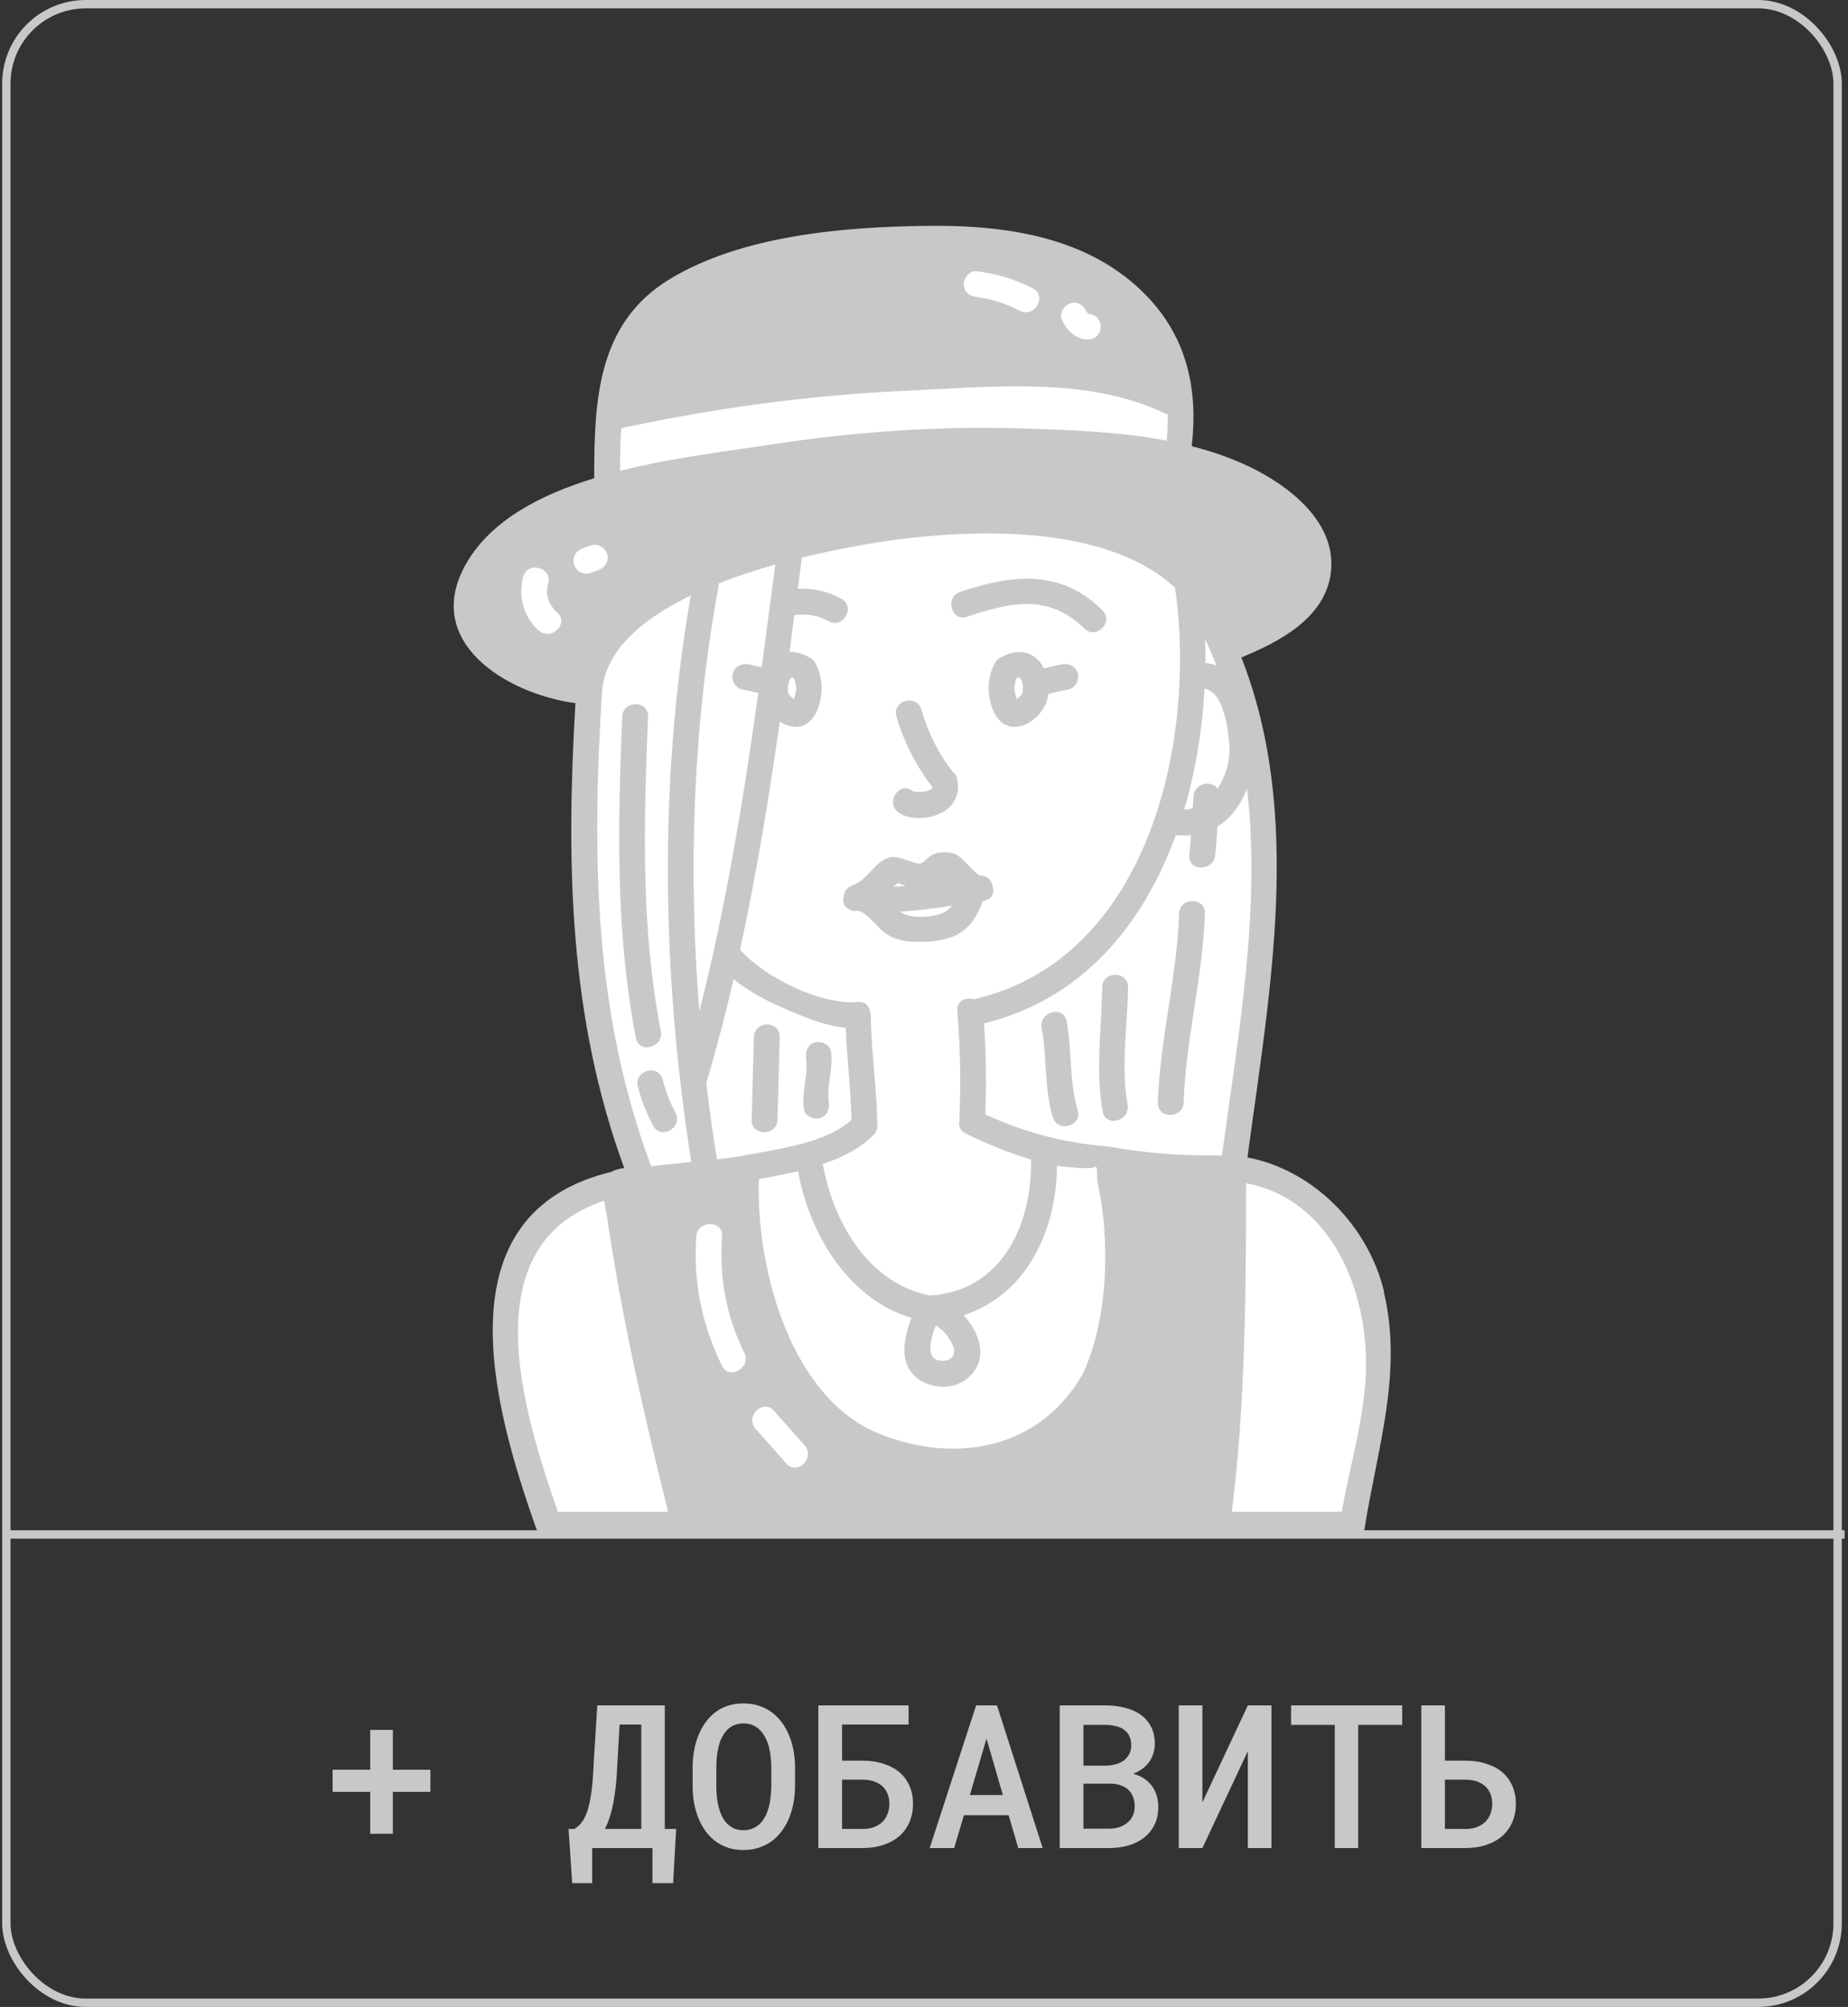
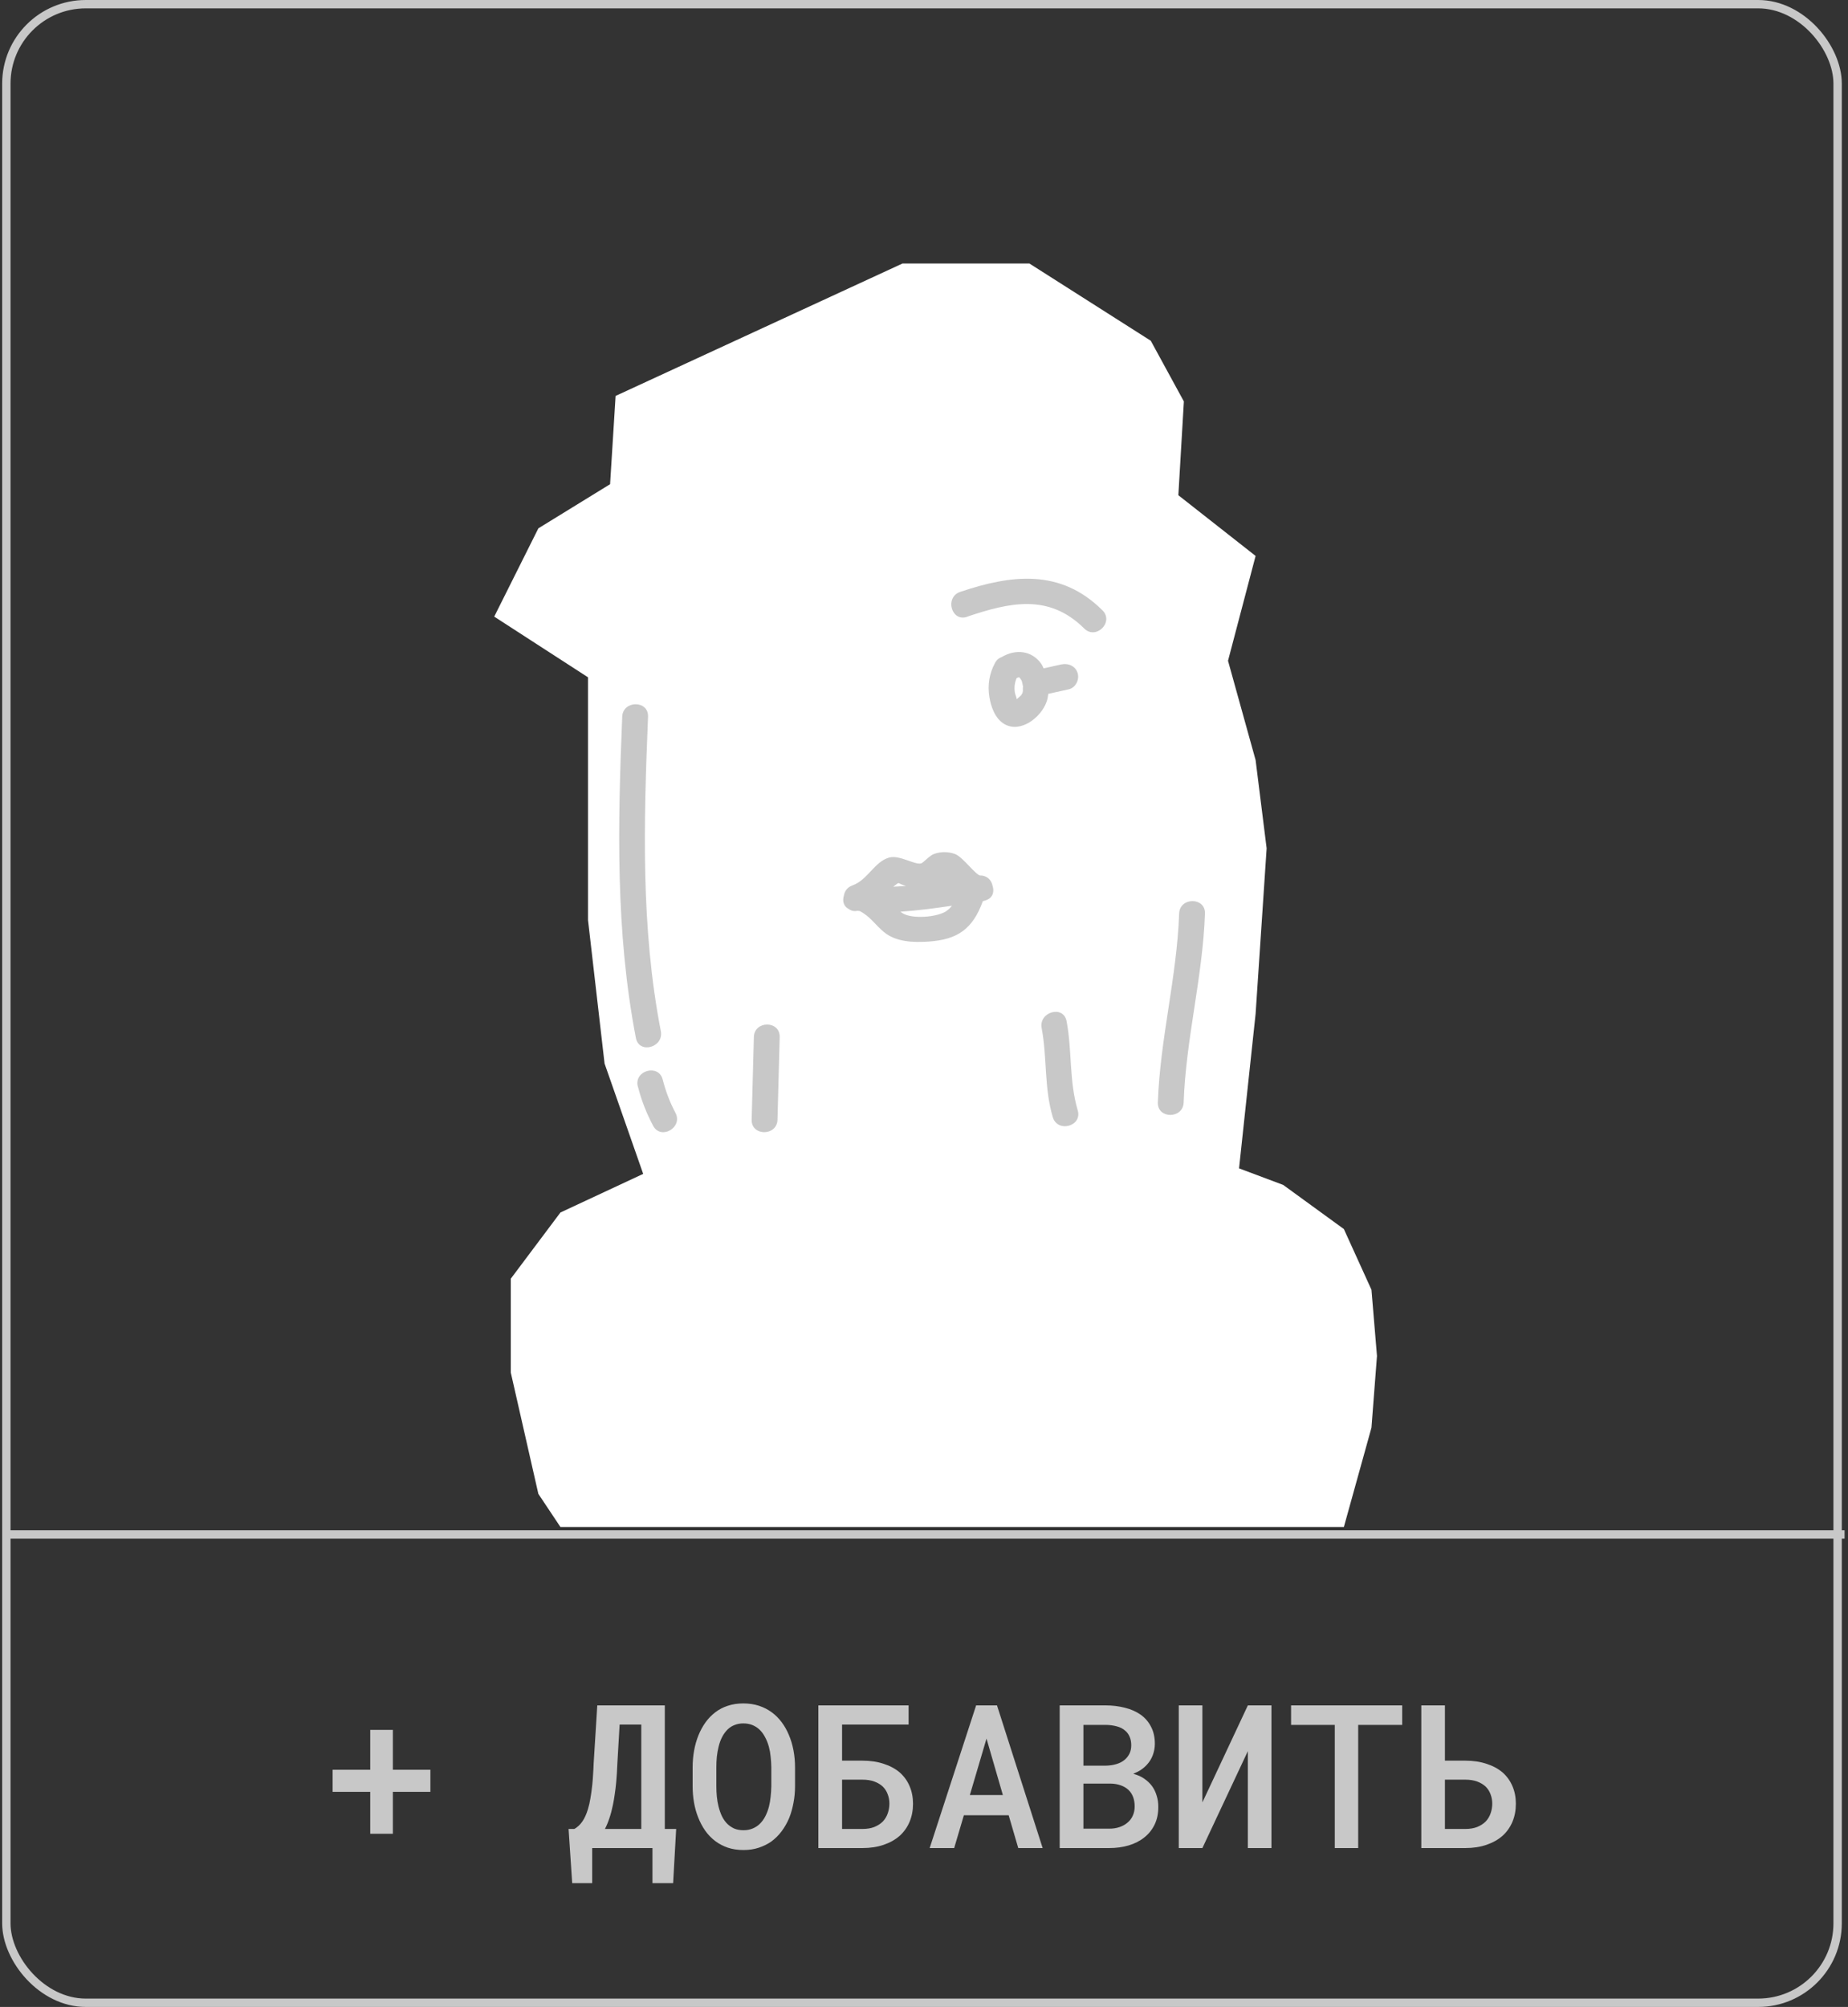
<svg xmlns="http://www.w3.org/2000/svg" width="221" height="240" viewBox="0 0 221 240" fill="none">
  <rect x="0" y="0" width="221" height="240" fill="#333333" stroke="none" />
  <rect x="0.759" y="0.5" width="219" height="239" rx="9.5" stroke="#C8C8C8" />
  <path d="M64.382 178.646L67.021 182.605H160.712L164.011 170.729L164.671 162.151L164.011 154.234L160.712 146.976L153.455 141.698L148.176 139.718L150.156 121.244L151.475 101.45L150.156 90.893L146.857 79.016L150.156 66.48L140.918 59.222L141.578 48.006L137.619 40.748L123.104 31.511H107.928L73.619 47.346L72.959 57.903L64.382 63.181L59.103 73.738L70.32 80.996V89.573V110.027L72.299 127.182L76.918 140.378L67.021 144.997L61.083 152.914V164.131L64.382 178.646Z" fill="white" />
-   <path d="M141.011 109.247C140.747 116.848 138.728 124.238 138.465 131.839C138.399 133.832 141.486 133.818 141.552 131.839C141.816 124.238 143.835 116.848 144.099 109.247C144.165 107.255 141.077 107.268 141.011 109.247Z" fill="#C8C8C8" />
+   <path d="M141.011 109.247C140.747 116.848 138.728 124.238 138.465 131.839C138.399 133.832 141.486 133.818 141.552 131.839C141.816 124.238 143.835 116.848 144.099 109.247C144.165 107.255 141.077 107.268 141.011 109.247" fill="#C8C8C8" />
  <path d="M115.649 73.75C120.69 72.061 125.401 70.926 129.663 75.162C131.075 76.561 133.253 74.383 131.841 72.985C126.826 67.996 120.981 68.709 114.831 70.781C112.957 71.414 113.762 74.397 115.649 73.763V73.75Z" fill="#C8C8C8" />
  <path d="M126.997 79.438C126.271 79.596 125.545 79.754 124.806 79.926C124.727 79.768 124.661 79.596 124.569 79.451C123.434 77.762 121.455 77.59 119.805 78.567C119.488 78.672 119.211 78.883 119 79.266C118.314 80.533 118.09 81.892 118.314 83.317C118.499 84.505 119 85.93 120.095 86.577C122.048 87.725 124.49 85.785 125.149 83.951C125.268 83.647 125.321 83.304 125.361 82.974C126.179 82.79 126.997 82.618 127.802 82.433C128.62 82.249 129.095 81.312 128.884 80.533C128.66 79.689 127.802 79.279 126.984 79.451L126.997 79.438ZM122.326 82.183C122.326 82.183 122.312 82.631 122.326 82.631C122.312 82.71 122.286 82.803 122.273 82.882C122.233 82.921 122.101 83.172 122.194 83.067C122.167 83.093 121.85 83.397 121.6 83.621C121.547 83.344 121.415 83.067 121.362 82.79C121.27 82.209 121.349 81.641 121.56 81.114C121.613 81.087 121.666 81.048 121.705 81.034C121.851 80.982 121.89 80.995 121.877 80.995C121.903 80.995 121.877 80.995 122.009 81.14C122.22 81.404 122.22 81.51 122.312 81.958C122.326 82.037 122.339 82.064 122.339 82.077C122.339 82.077 122.339 82.117 122.339 82.196L122.326 82.183Z" fill="#C8C8C8" />
  <path d="M117.259 104.708C116.705 104.695 115.147 102.465 114.197 102.122C113.379 101.832 112.508 101.832 111.69 102.122C111.175 102.307 110.397 103.178 110.173 103.244C109.407 103.468 107.586 102.214 106.359 102.544C104.577 103.019 103.786 105.223 101.938 105.883C101.318 106.107 101.001 106.582 100.922 107.097C100.724 107.717 100.869 108.39 101.49 108.694C101.767 108.905 102.123 109.01 102.532 108.918C102.624 108.918 102.717 108.931 102.809 108.944C104.102 109.617 104.617 110.554 105.699 111.452C107.137 112.652 109.222 112.718 111.004 112.6C114.54 112.375 116.335 111.069 117.536 107.77C117.536 107.77 117.536 107.77 117.536 107.757C117.589 107.757 117.642 107.744 117.681 107.73C117.707 107.73 117.721 107.704 117.76 107.704C117.853 107.678 117.932 107.651 118.011 107.612C118.724 107.334 118.922 106.635 118.71 105.975C118.592 105.315 118.13 104.722 117.272 104.695L117.259 104.708ZM106.94 105.949C107.665 105.421 107.177 105.579 108.22 105.909C108.259 105.909 108.299 105.936 108.338 105.949C107.824 105.988 107.322 106.015 106.821 106.041C106.86 106.015 106.9 105.975 106.94 105.949ZM113.208 108.931C112.139 109.683 109.143 109.934 107.956 109.221C107.863 109.156 107.771 109.09 107.678 109.024C109.737 108.892 111.809 108.614 113.841 108.311C113.67 108.535 113.472 108.746 113.194 108.931H113.208Z" fill="#C8C8C8" />
-   <path d="M165.516 154.457C163.643 146.632 157.124 139.929 149.18 138.411C151.872 118.419 155.831 97.464 148.454 78.62C153.046 76.733 158.43 73.909 159.143 68.564C159.948 62.481 154.128 58.047 149.285 55.751C147.134 54.735 144.865 53.956 142.516 53.363C143.281 46.685 142.028 40.483 137.145 35.403C130.23 28.211 120.056 26.865 110.529 27.01C100.724 27.155 88.663 28.171 80.085 33.384C71.389 38.662 71.059 47.979 71.059 57.189C64.58 59.182 58.734 62.23 55.778 67.35C50.368 76.693 60.516 82.975 68.816 84.083C67.694 103.085 68.011 121.586 74.649 139.678C74.028 139.757 73.487 139.902 73.157 140.126C52.559 145.075 58.893 168.01 64.118 182.763C64.184 182.961 64.29 183.106 64.395 183.251C64.633 183.621 65.029 183.898 65.609 183.898H161.716C161.782 183.898 161.835 183.871 161.888 183.858C162.495 183.871 163.075 183.568 163.194 182.763C164.685 173.248 167.799 164.183 165.49 154.497L165.516 154.457ZM145.498 79.596C145.076 79.425 144.627 79.319 144.152 79.293C144.152 78.329 144.152 77.366 144.113 76.416C144.614 77.472 145.063 78.527 145.485 79.596H145.498ZM144.06 82.381C146.409 82.658 146.95 87.672 147.029 89.375C147.095 91.011 146.58 92.845 145.604 94.297C144.931 93.294 142.885 93.584 142.74 95.181C142.701 95.669 142.674 96.157 142.635 96.646C142.305 96.751 141.962 96.804 141.605 96.83C142.991 92.159 143.783 87.237 144.047 82.394L144.06 82.381ZM116.85 119.396C116.731 119.422 116.612 119.462 116.52 119.514C115.583 119.184 114.382 119.633 114.487 120.887C114.844 125.294 114.923 129.688 114.725 134.109C114.646 134.545 114.751 134.993 115.147 135.323C115.147 135.323 115.147 135.336 115.16 135.336C115.253 135.415 115.358 135.481 115.477 135.547C118.011 136.788 120.61 137.857 123.302 138.649C123.448 146.421 119.858 154.352 111.215 154.932C103.799 153.428 99.668 146.183 98.388 139.19C100.671 138.437 102.809 137.395 104.419 135.759C104.458 135.732 104.485 135.693 104.511 135.666C104.604 135.574 104.67 135.468 104.722 135.376C104.762 135.31 104.788 135.257 104.815 135.191C104.881 135.033 104.907 134.861 104.907 134.703C104.907 134.677 104.92 134.65 104.92 134.624C104.868 130.19 104.195 125.796 104.129 121.362C104.129 121.111 104.063 120.887 103.983 120.702C103.812 120.161 103.35 119.752 102.585 119.818C98.19 120.214 91.447 116.888 88.584 113.642C88.557 113.616 88.531 113.589 88.504 113.563C90.457 104.563 91.949 95.432 93.255 86.287C94.192 86.907 95.314 87.171 96.317 86.63C97.465 86.01 97.992 84.532 98.177 83.318C98.401 81.892 98.177 80.533 97.491 79.266C97.293 78.897 97.003 78.673 96.699 78.58C95.96 78.145 95.168 77.934 94.416 77.986C94.614 76.508 94.812 75.031 94.997 73.566C96.396 73.355 97.781 73.566 99.075 74.278C100.816 75.242 102.373 72.576 100.632 71.613C98.995 70.715 97.214 70.306 95.406 70.412C95.564 69.158 95.736 67.918 95.894 66.677C99.048 65.912 101.912 65.371 103.997 65.015C114.435 63.273 131.827 62.217 140.523 70.28C143.149 88.53 137.396 114.407 116.836 119.409L116.85 119.396ZM112.772 162.731C110.568 162.771 111.228 160.25 111.914 158.495C112.851 159.063 113.59 160 113.986 161.003C114.369 161.992 113.801 162.705 112.759 162.731H112.772ZM88.834 138.226C87.805 138.385 86.776 138.517 85.733 138.635C85.245 135.6 84.823 132.539 84.466 129.464C84.48 129.425 84.506 129.385 84.519 129.345C85.72 125.294 86.776 121.203 87.739 117.086C89.679 118.723 92.107 119.884 94.364 120.847C96.422 121.731 98.797 122.708 101.133 122.892C101.291 126.574 101.74 130.243 101.832 133.924C98.547 136.827 92.925 137.382 88.834 138.213V138.226ZM94.838 81.048C94.838 81.048 94.918 81.087 94.944 81.101C95.155 81.602 95.261 82.13 95.195 82.697C95.155 83.014 94.997 83.304 94.944 83.621C94.693 83.397 94.377 83.106 94.35 83.067C94.416 83.146 94.35 83.04 94.297 82.961C94.297 82.935 94.245 82.75 94.218 82.645C94.218 82.605 94.218 82.315 94.218 82.275C94.218 81.958 94.192 82.196 94.245 81.958C94.324 81.536 94.364 81.391 94.548 81.14C94.693 80.956 94.548 81.035 94.733 80.995C94.561 81.035 94.733 80.995 94.852 81.048H94.838ZM128.04 36.247C128.911 36.01 129.623 36.551 129.94 37.329C129.874 37.171 130.098 37.475 130.019 37.409C130.177 37.527 130.27 37.541 130.507 37.593C131.326 37.752 131.787 38.741 131.589 39.494C131.352 40.351 130.507 40.721 129.689 40.576C128.356 40.325 127.459 39.362 126.971 38.161C126.654 37.382 127.314 36.459 128.053 36.261L128.04 36.247ZM116.784 32.434C119.159 32.724 121.376 33.384 123.514 34.492C125.282 35.403 123.711 38.068 121.956 37.158C120.346 36.327 118.605 35.746 116.797 35.522C115.979 35.416 115.24 34.901 115.253 33.978C115.253 33.212 115.965 32.328 116.797 32.434H116.784ZM74.319 51.199C85.522 48.797 96.792 47.253 108.233 46.738C118.143 46.29 130.019 44.957 139.217 49.404C139.362 49.47 139.507 49.509 139.639 49.536C139.665 50.539 139.639 51.594 139.52 52.69C133.872 51.621 127.934 51.41 122.431 51.238C112.363 50.921 102.294 51.608 92.344 53.138C87.343 53.917 80.6 54.682 74.147 56.305C74.147 54.577 74.187 52.861 74.305 51.185L74.319 51.199ZM64.435 75.413C62.614 73.816 61.928 71.283 62.574 68.96C63.115 67.047 66.098 67.865 65.557 69.778C65.187 71.098 65.596 72.325 66.625 73.223C68.117 74.542 65.926 76.706 64.448 75.4L64.435 75.413ZM68.631 67.456C68.407 66.611 68.921 65.82 69.713 65.556C70.043 65.437 70.373 65.331 70.716 65.213C71.508 64.949 72.405 65.516 72.616 66.295C72.841 67.139 72.326 67.931 71.534 68.195C71.204 68.314 70.875 68.419 70.531 68.538C69.74 68.802 68.842 68.234 68.631 67.456ZM66.718 180.783C62.324 168.234 56.531 148.796 72.26 143.584C72.353 144.244 72.498 144.89 72.59 145.497C74.319 157.347 76.998 169.171 79.901 180.783H66.718ZM78.014 139.453C78.014 139.453 77.908 139.453 77.868 139.453C70.954 121.005 70.782 102.069 71.996 82.671C72.418 77.67 76.931 73.948 82.606 71.217C78.739 93.505 79.162 116.664 82.672 138.965C81.115 139.124 79.558 139.269 78 139.44L78.014 139.453ZM85.931 70.029C85.944 69.937 85.944 69.858 85.958 69.765C88.175 68.894 90.484 68.142 92.714 67.509C92.186 71.586 91.645 75.69 91.091 79.794C90.576 79.675 90.048 79.57 89.534 79.451C88.716 79.266 87.858 79.702 87.633 80.533C87.422 81.312 87.897 82.249 88.716 82.433C89.375 82.579 90.022 82.724 90.682 82.869C88.9 95.669 86.802 108.496 83.635 120.953C82.276 103.956 82.87 86.669 85.944 70.029H85.931ZM86.34 163.325C83.952 158.469 82.883 153.27 83.266 147.859C83.411 145.88 86.499 145.88 86.353 147.859C85.997 152.729 86.842 157.374 89.006 161.768C89.877 163.549 87.211 165.107 86.34 163.325ZM94.034 175.004C92.82 173.631 91.592 172.259 90.378 170.886C89.059 169.408 91.236 167.218 92.556 168.709C93.77 170.081 94.997 171.454 96.211 172.826C97.531 174.304 95.353 176.495 94.034 175.004ZM129.425 164.407C124.252 173.354 114.25 175.056 105.263 171.507C94.601 167.284 90.418 151.871 90.748 141.011C92.252 140.72 93.836 140.43 95.432 140.061C96.818 147.595 101.437 155.328 108.998 157.598C108.285 159.485 107.757 161.689 108.536 163.365C109.407 165.252 111.716 166.123 113.696 165.753C115.992 165.318 117.628 163.22 117.166 160.871C116.902 159.577 116.203 158.311 115.24 157.281C122.629 154.88 126.337 147.371 126.403 139.414C127.512 139.559 130.653 139.915 131.048 139.493C131.075 139.533 131.101 139.585 131.141 139.625C131.246 140.192 131.167 141.037 131.246 141.393C132.83 148.282 132.513 158.073 129.425 164.42V164.407ZM132.83 137.157C132.751 137.144 132.672 137.144 132.592 137.131C132.54 137.131 132.474 137.105 132.421 137.091C127.248 136.682 122.497 135.429 117.839 133.265C117.971 129.636 117.918 126.007 117.681 122.378C129.399 119.527 136.71 110.594 140.616 99.865C141.249 99.931 141.856 99.931 142.423 99.865C142.371 100.67 142.331 101.475 142.239 102.267C142.041 104.246 145.129 104.233 145.327 102.267C145.445 101.132 145.511 99.984 145.59 98.836C147.24 97.833 148.414 96.197 149.127 94.284C150.816 108.614 148.098 123.684 146.132 138.173C141.645 138.226 137.29 137.962 132.817 137.144L132.83 137.157ZM160.462 180.783H147.319C148.929 167.812 149.008 154.563 149.021 141.499C159.262 143.425 163.629 154.418 163.352 163.919C163.181 169.606 161.439 175.188 160.462 180.783Z" fill="#C8C8C8" />
  <path d="M90.154 124.014C90.062 127.313 89.983 130.612 89.89 133.898C89.837 135.89 92.925 135.89 92.978 133.898C93.07 130.599 93.15 127.3 93.242 124.014C93.295 122.021 90.207 122.021 90.154 124.014Z" fill="#C8C8C8" />
-   <path d="M99.377 125.73C99.259 124.898 98.216 124.463 97.477 124.648C96.58 124.885 96.29 125.73 96.395 126.548C96.672 128.554 95.841 130.586 96.131 132.631C96.25 133.462 97.306 133.898 98.031 133.713C98.929 133.476 99.219 132.631 99.114 131.813C98.836 129.807 99.654 127.775 99.377 125.73Z" fill="#C8C8C8" />
  <path d="M127.551 122.114C127.182 120.161 124.213 120.993 124.569 122.933C125.242 126.495 124.846 130.058 125.902 133.595C126.469 135.495 129.452 134.69 128.884 132.777C127.842 129.28 128.224 125.677 127.551 122.114Z" fill="#C8C8C8" />
-   <path d="M131.814 118.063C131.748 122.998 130.983 128.026 131.867 132.922C132.224 134.875 135.193 134.043 134.849 132.103C134.018 127.511 134.85 122.695 134.902 118.063C134.929 116.07 131.841 116.07 131.814 118.063Z" fill="#C8C8C8" />
-   <path d="M110.673 94.639C110.409 94.705 110.04 94.732 109.591 94.706C109.552 94.706 109.565 94.706 109.552 94.706C109.459 94.692 109.367 94.666 109.274 94.639C109.208 94.626 109.182 94.626 109.169 94.626C109.169 94.613 109.129 94.587 109.063 94.534C107.401 93.425 105.857 96.104 107.506 97.2C108.733 98.018 110.66 97.952 111.993 97.463C113.893 96.777 114.949 95.128 114.447 93.109C114.368 92.766 114.197 92.515 113.985 92.343C112.27 90.219 110.924 87.474 110.185 84.861C109.644 82.948 106.662 83.766 107.203 85.679C108.06 88.675 109.578 91.631 111.491 94.112C111.491 94.191 111.505 94.244 111.518 94.178C111.518 94.244 111.491 94.257 111.478 94.283C111.293 94.442 111.082 94.547 110.686 94.639H110.673Z" fill="#C8C8C8" />
  <path d="M79.029 123.315C76.614 110.858 76.984 98.308 77.498 85.706C77.578 83.714 74.49 83.727 74.41 85.706C73.883 98.599 73.592 111.412 76.047 124.133C76.43 126.086 79.399 125.255 79.029 123.315Z" fill="#C8C8C8" />
  <path d="M76.285 129.926C76.694 131.562 77.314 133.133 78.106 134.624C79.043 136.379 81.708 134.822 80.772 133.067C80.099 131.8 79.61 130.494 79.254 129.108C78.779 127.181 75.797 128 76.272 129.926H76.285Z" fill="#C8C8C8" />
  <line x1="0.592" y1="183.5" x2="220.592" y2="183.5" stroke="#C8C8C8" />
  <path d="M46.983 211.637H51.471V214.273H46.983V219.289H44.276V214.273H39.776V211.637H44.276V206.867H46.983V211.637ZM80.499 225.195H78.026V221H70.819V225.195H68.428L67.995 218.715H68.686C69.046 218.512 69.358 218.223 69.624 217.848C69.897 217.465 70.128 216.961 70.315 216.336C70.432 215.961 70.53 215.531 70.608 215.047C70.694 214.562 70.768 214.02 70.831 213.418C70.87 213.043 70.901 212.645 70.924 212.223C70.956 211.793 70.979 211.34 70.995 210.863L71.428 203.938H79.503V218.715H80.862L80.499 225.195ZM73.831 210.863C73.815 211.27 73.796 211.664 73.772 212.047C73.749 212.422 73.721 212.781 73.69 213.125C73.643 213.633 73.585 214.117 73.514 214.578C73.452 215.039 73.378 215.469 73.292 215.867C73.174 216.445 73.034 216.973 72.87 217.449C72.714 217.918 72.538 218.34 72.343 218.715H76.69V206.234H74.1L73.831 210.863ZM95.077 213.605C95.077 214.293 95.014 214.957 94.889 215.598C94.772 216.238 94.6 216.844 94.374 217.414C94.132 217.984 93.831 218.512 93.471 218.996C93.112 219.473 92.698 219.883 92.229 220.227C91.776 220.539 91.272 220.785 90.718 220.965C90.171 221.145 89.569 221.234 88.913 221.234C88.233 221.234 87.608 221.141 87.038 220.953C86.475 220.758 85.971 220.492 85.526 220.156C85.073 219.812 84.674 219.398 84.331 218.914C83.995 218.43 83.714 217.898 83.487 217.32C83.268 216.766 83.104 216.176 82.995 215.551C82.885 214.918 82.831 214.27 82.831 213.605V211.355C82.831 210.66 82.889 209.988 83.007 209.34C83.124 208.691 83.299 208.078 83.534 207.5C83.76 206.945 84.038 206.438 84.366 205.977C84.702 205.508 85.096 205.102 85.549 204.758C85.987 204.422 86.483 204.164 87.038 203.984C87.6 203.797 88.218 203.703 88.889 203.703C89.569 203.703 90.194 203.797 90.764 203.984C91.335 204.172 91.846 204.434 92.299 204.77C92.753 205.105 93.147 205.5 93.483 205.953C93.819 206.406 94.1 206.902 94.327 207.441C94.577 208.02 94.764 208.641 94.889 209.305C95.014 209.961 95.077 210.645 95.077 211.355V213.605ZM92.241 211.332C92.233 210.902 92.206 210.48 92.159 210.066C92.12 209.652 92.049 209.258 91.948 208.883C91.831 208.453 91.674 208.062 91.479 207.711C91.292 207.352 91.061 207.047 90.788 206.797C90.546 206.578 90.268 206.406 89.956 206.281C89.643 206.156 89.288 206.094 88.889 206.094C88.507 206.094 88.163 206.156 87.858 206.281C87.553 206.398 87.288 206.562 87.061 206.773C86.788 207.031 86.557 207.34 86.37 207.699C86.182 208.051 86.038 208.445 85.936 208.883C85.843 209.258 85.772 209.656 85.725 210.078C85.686 210.492 85.667 210.91 85.667 211.332V213.605C85.667 214.02 85.686 214.43 85.725 214.836C85.764 215.242 85.831 215.633 85.924 216.008C86.026 216.43 86.163 216.824 86.335 217.191C86.514 217.551 86.729 217.855 86.979 218.105C87.221 218.34 87.499 218.527 87.811 218.668C88.132 218.801 88.499 218.867 88.913 218.867C89.311 218.867 89.671 218.801 89.991 218.668C90.319 218.535 90.6 218.355 90.835 218.129C91.108 217.871 91.335 217.566 91.514 217.215C91.702 216.855 91.85 216.461 91.96 216.031C92.053 215.656 92.12 215.266 92.159 214.859C92.206 214.445 92.233 214.027 92.241 213.605V211.332ZM108.659 206.234H100.702V210.547H103.128C104.073 210.547 104.921 210.672 105.671 210.922C106.428 211.164 107.069 211.508 107.592 211.953C108.108 212.406 108.503 212.953 108.776 213.594C109.049 214.227 109.186 214.93 109.186 215.703C109.186 216.492 109.049 217.211 108.776 217.859C108.503 218.508 108.108 219.066 107.592 219.535C107.069 219.996 106.428 220.355 105.671 220.613C104.921 220.871 104.073 221 103.128 221H97.866V203.938H108.659V206.234ZM100.702 212.82V218.715H103.128C103.682 218.715 104.159 218.637 104.557 218.48C104.964 218.316 105.303 218.098 105.577 217.824C105.842 217.543 106.038 217.219 106.163 216.852C106.296 216.484 106.362 216.094 106.362 215.68C106.362 215.289 106.296 214.922 106.163 214.578C106.038 214.227 105.842 213.918 105.577 213.652C105.303 213.395 104.964 213.191 104.557 213.043C104.159 212.895 103.682 212.82 103.128 212.82H100.702ZM120.624 217.074H115.268L114.108 221H111.178L116.733 203.938H119.229L124.69 221H121.772L120.624 217.074ZM115.983 214.66H119.932L117.975 207.91L115.983 214.66ZM126.729 221V203.938H132.19C133.018 203.938 133.796 204.031 134.522 204.219C135.249 204.398 135.878 204.676 136.409 205.051C136.94 205.426 137.354 205.906 137.651 206.492C137.956 207.07 138.108 207.758 138.108 208.555C138.1 209.039 138.014 209.492 137.85 209.914C137.694 210.328 137.467 210.695 137.171 211.016C136.96 211.25 136.721 211.457 136.456 211.637C136.198 211.809 135.897 211.965 135.553 212.105V212.129C136.061 212.262 136.495 212.457 136.854 212.715C137.214 212.965 137.514 213.25 137.757 213.57C138.007 213.914 138.194 214.297 138.319 214.719C138.452 215.133 138.518 215.57 138.518 216.031C138.526 216.844 138.382 217.559 138.085 218.176C137.788 218.793 137.378 219.309 136.854 219.723C136.331 220.145 135.706 220.465 134.979 220.684C134.26 220.895 133.479 221 132.635 221H126.729ZM129.565 213.289V218.68H132.659C133.104 218.68 133.51 218.617 133.878 218.492C134.245 218.367 134.557 218.195 134.815 217.977C135.096 217.75 135.311 217.473 135.46 217.145C135.616 216.809 135.694 216.438 135.694 216.031C135.694 215.602 135.632 215.223 135.507 214.895C135.382 214.559 135.194 214.273 134.944 214.039C134.694 213.805 134.389 213.625 134.03 213.5C133.671 213.367 133.26 213.297 132.799 213.289H129.565ZM129.565 211.145H132.249C132.71 211.137 133.132 211.074 133.514 210.957C133.905 210.84 134.233 210.668 134.499 210.441C134.741 210.238 134.932 209.992 135.073 209.703C135.214 209.414 135.284 209.082 135.284 208.707C135.284 208.309 135.217 207.965 135.085 207.676C134.96 207.379 134.78 207.137 134.546 206.949C134.28 206.715 133.948 206.547 133.549 206.445C133.151 206.336 132.71 206.277 132.225 206.27H129.565V211.145ZM149.229 203.938H152.053V221H149.229V209.41L143.792 221H140.967V203.938H143.792V215.539L149.229 203.938ZM167.686 206.27H162.424V221H159.624V206.27H154.397V203.938H167.686V206.27ZM172.796 210.547H175.221C176.167 210.547 177.014 210.672 177.764 210.922C178.522 211.164 179.163 211.508 179.686 211.953C180.202 212.406 180.596 212.953 180.87 213.594C181.143 214.227 181.28 214.93 181.28 215.703C181.28 216.492 181.143 217.211 180.87 217.859C180.596 218.508 180.202 219.066 179.686 219.535C179.163 219.996 178.522 220.355 177.764 220.613C177.014 220.871 176.167 221 175.221 221H169.971V203.938H172.796V210.547ZM172.796 212.82V218.715H175.221C175.776 218.715 176.253 218.637 176.651 218.48C177.057 218.316 177.397 218.098 177.671 217.824C177.936 217.543 178.132 217.219 178.257 216.852C178.389 216.484 178.456 216.094 178.456 215.68C178.456 215.289 178.389 214.922 178.257 214.578C178.132 214.227 177.936 213.918 177.671 213.652C177.397 213.395 177.057 213.191 176.651 213.043C176.253 212.895 175.776 212.82 175.221 212.82H172.796Z" fill="#C8C8C8" />
</svg>